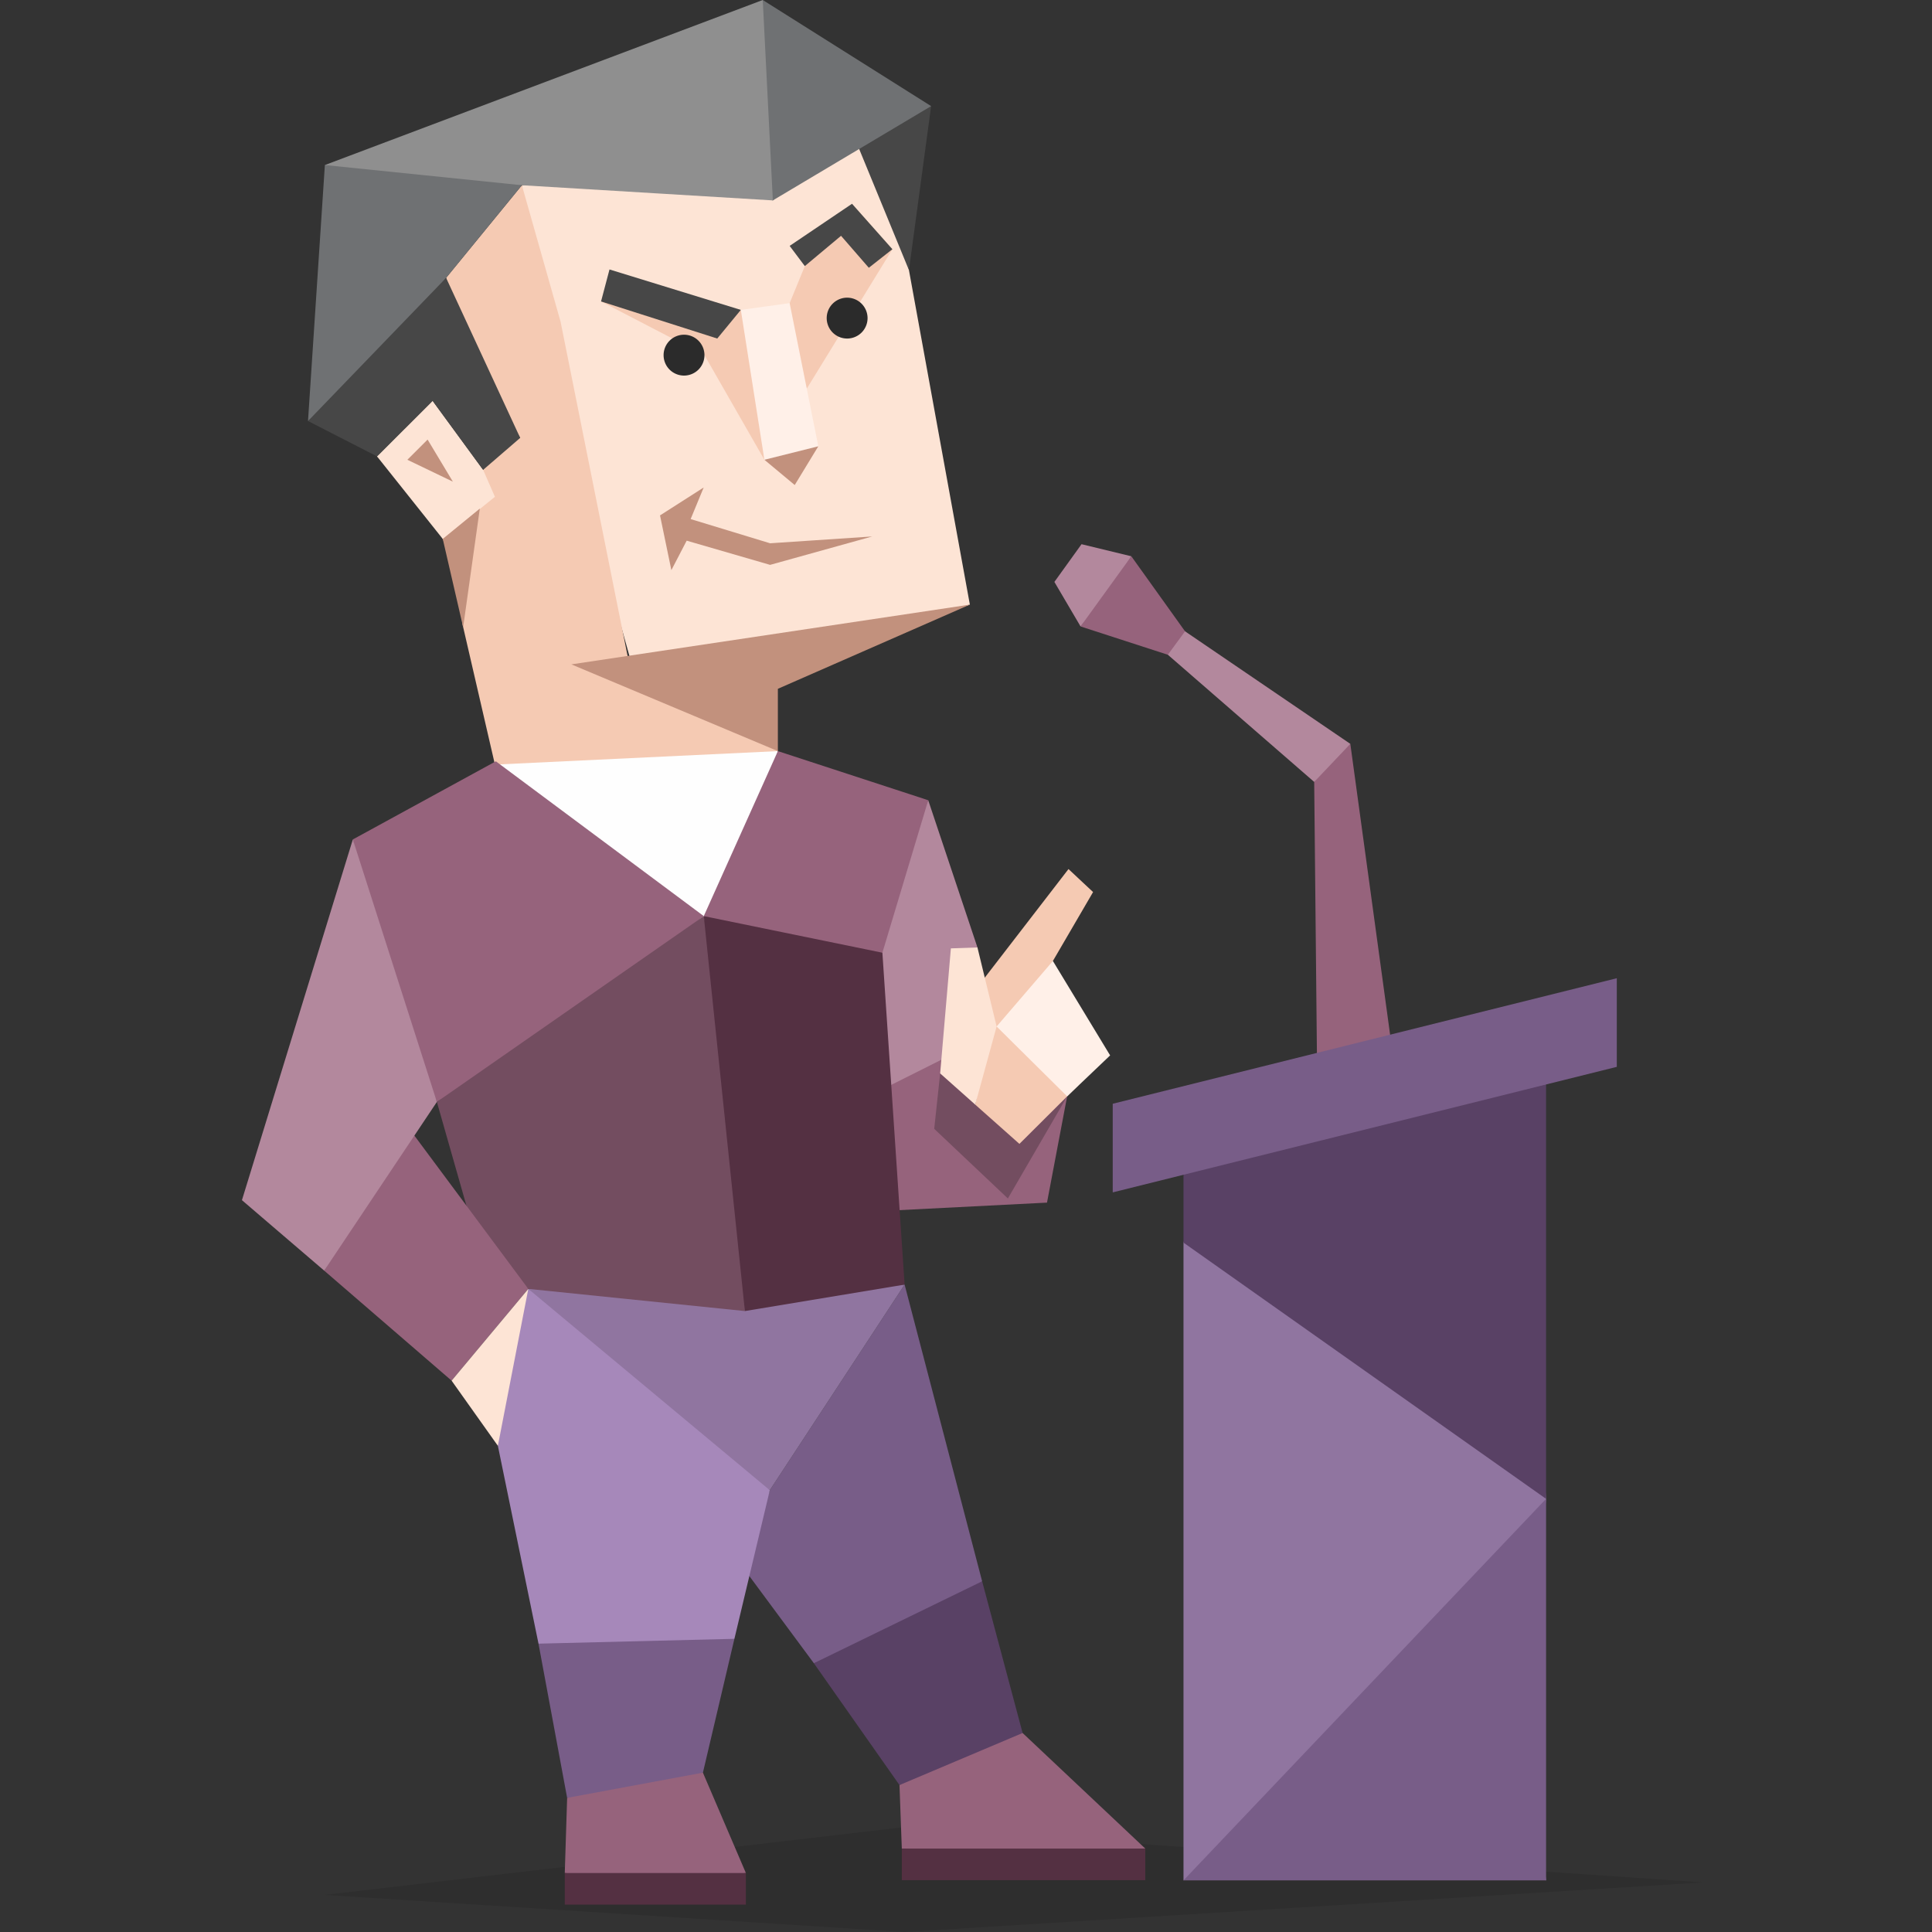
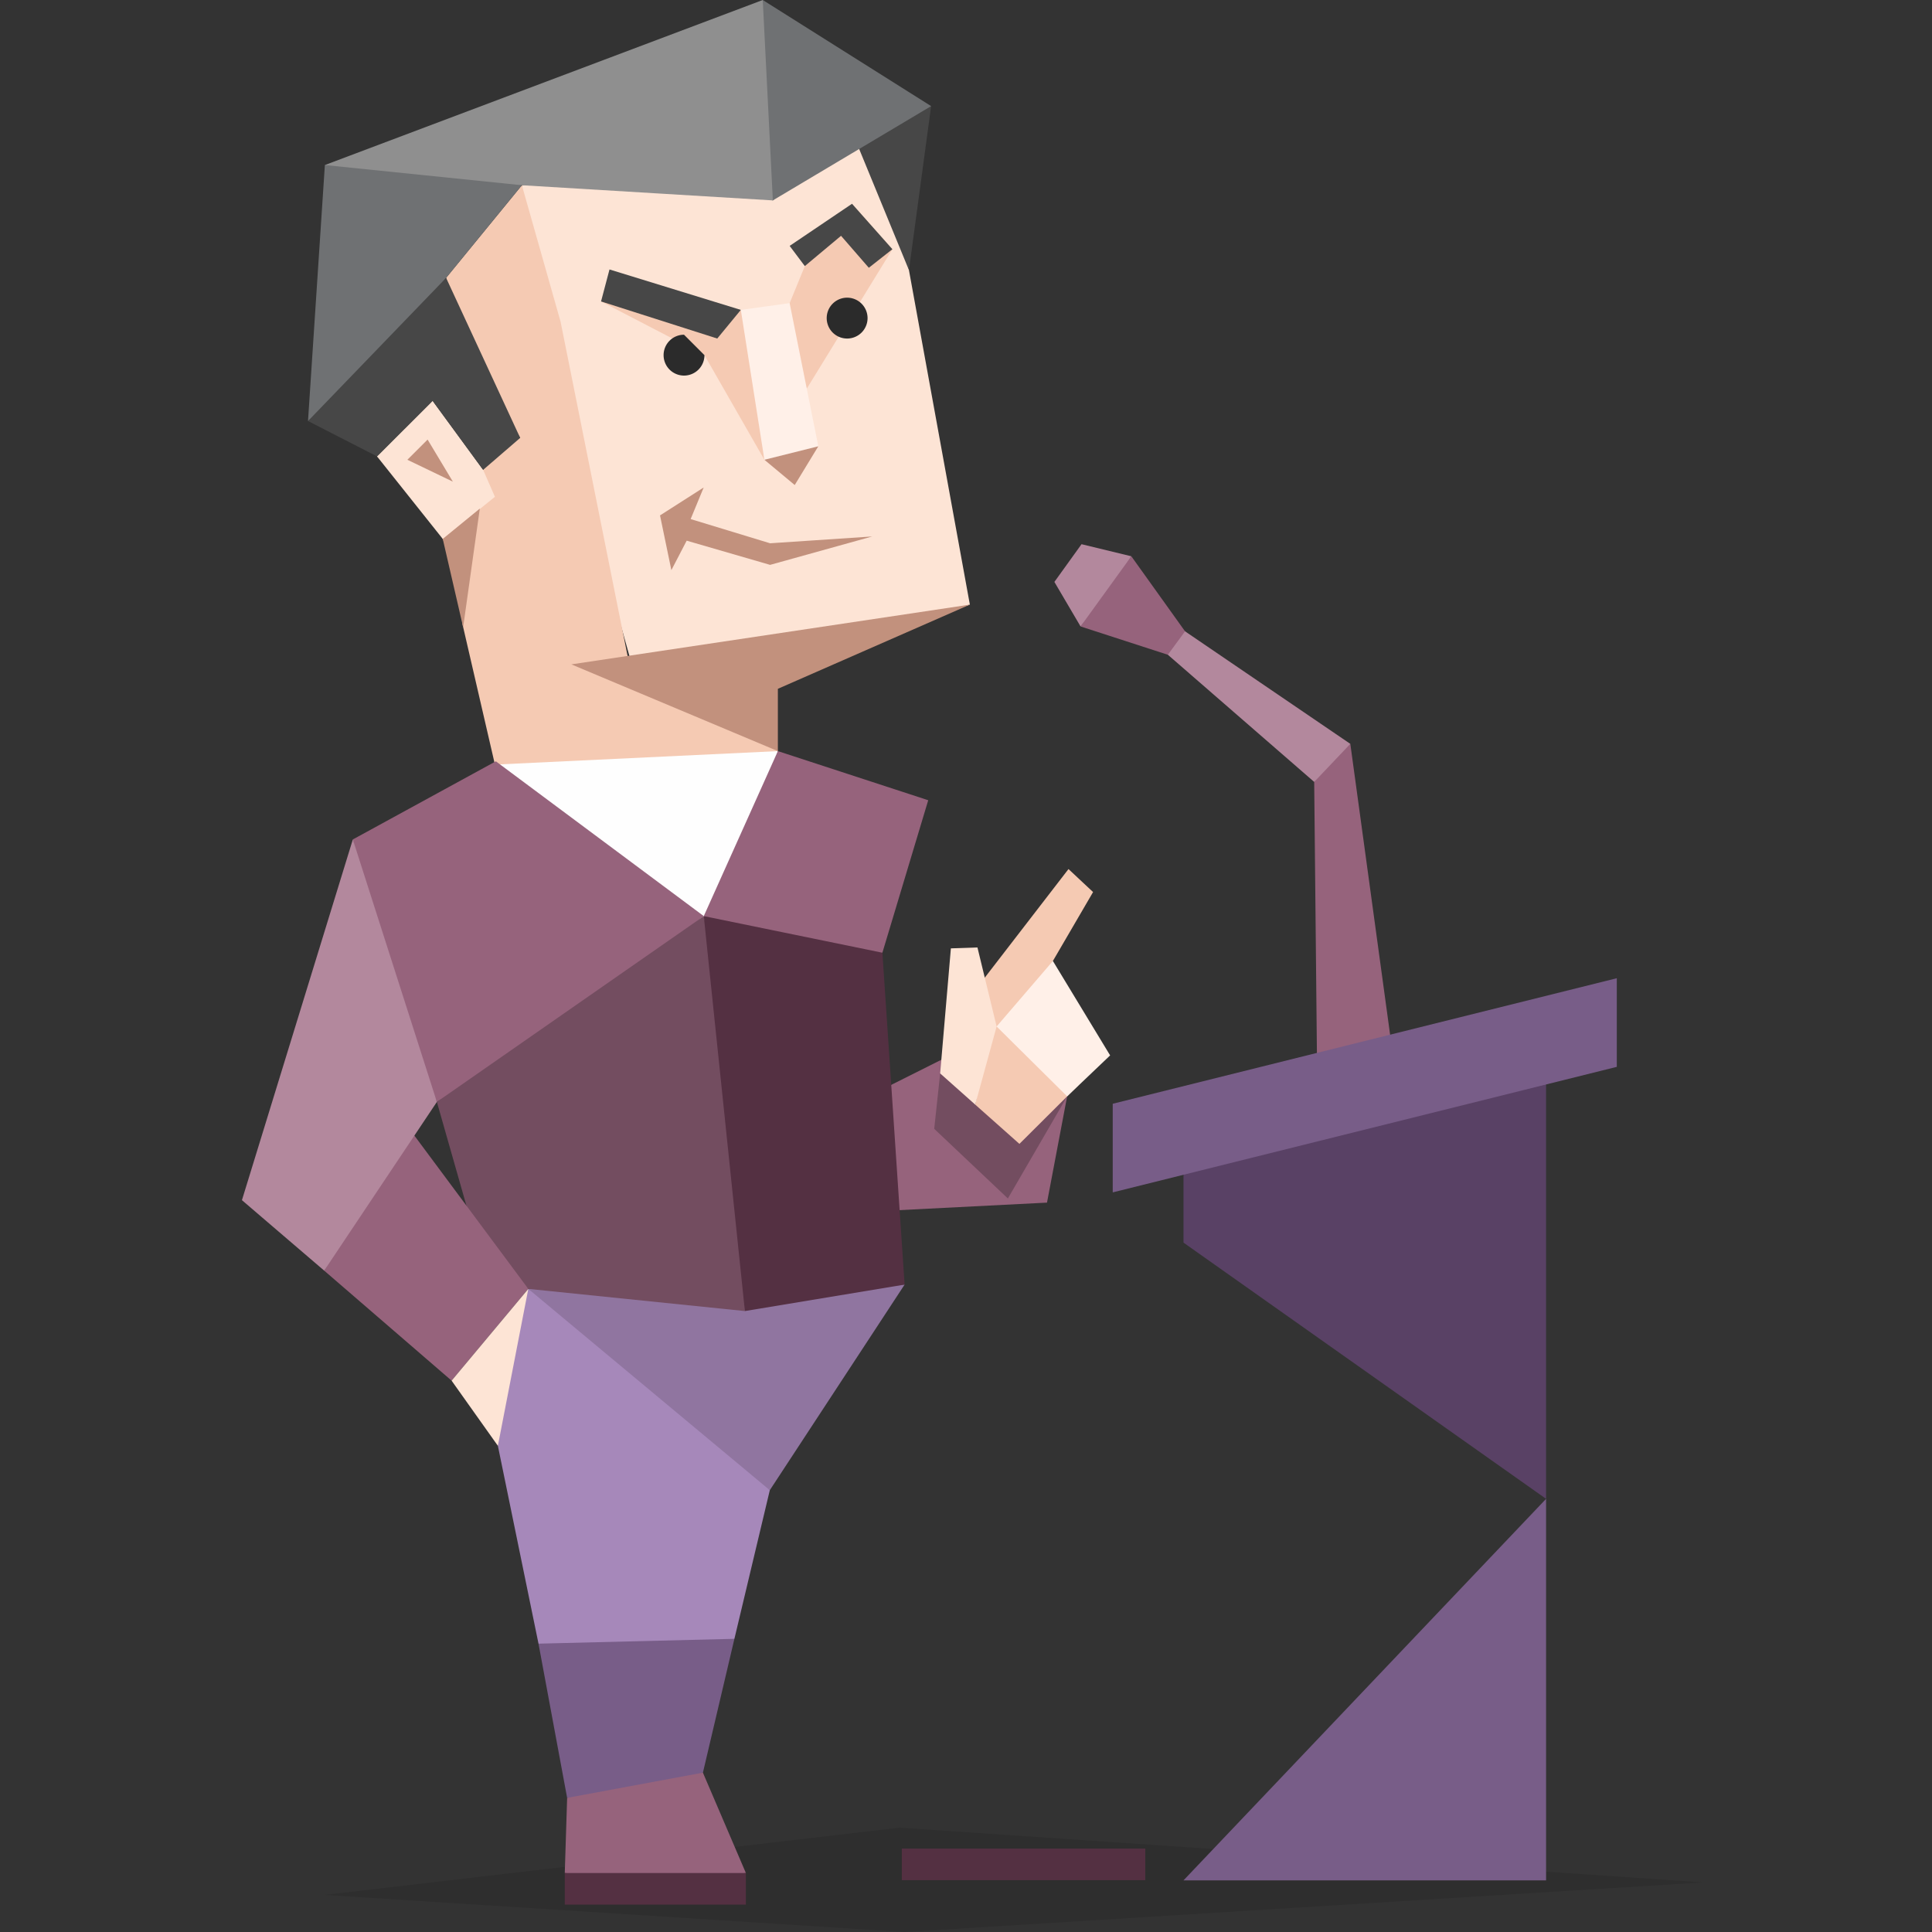
<svg xmlns="http://www.w3.org/2000/svg" id="illustration" viewBox="0 0 400 400">
  <rect x="0" y="0" width="400" height="400" fill="#333333" stroke="none" />
  <defs>
    <style>.cls-1,.cls-10,.cls-11,.cls-12,.cls-13,.cls-14,.cls-15,.cls-16,.cls-17,.cls-18,.cls-2,.cls-3,.cls-4,.cls-5,.cls-6,.cls-8,.cls-9{fill-rule:evenodd;}.cls-1{opacity:0.1;}.cls-2{fill:#785d88;}.cls-3{fill:#594165;}.cls-4{fill:#9075a0;}.cls-5{fill:#a688ba;}.cls-6{fill:#96637c;}.cls-18,.cls-7{fill:#543042;}.cls-8{fill:#fefefe;}.cls-9{fill:#fde4d5;}.cls-10{fill:#f5cab3;}.cls-11{fill:#474747;}.cls-12{fill:#b3889d;}.cls-13{fill:#734d60;}.cls-14{fill:#fff0e8;}.cls-15{fill:#c2917d;}.cls-16{fill:#6f7173;}.cls-17{fill:#8f8f8f;}.cls-19{fill:#2b2b2b;}</style>
  </defs>
  <title>Debater (ENTP) personality</title>
  <polygon class="cls-1" points="67.26 392.32 186.23 378.4 352.6 389.73 187.29 400 67.26 392.32" />
-   <polygon class="cls-2" points="154.03 324.8 168.5 344.35 188.65 339.3 203.34 327.39 187.29 265.96 159.38 308.53 154.03 324.8" />
-   <polygon class="cls-3" points="168.5 344.35 186.23 369.58 208.17 364.36 211.72 358.8 203.34 327.39 168.5 344.35" />
  <polygon class="cls-4" points="109.38 266.85 187.29 265.96 159.38 308.53 135.26 297.33 109.38 266.85" />
  <polygon class="cls-5" points="159.38 308.53 152.05 339.3 131.77 347.68 111.49 340.3 103.08 299.34 101.44 282.7 109.38 266.85 159.38 308.53" />
  <polygon class="cls-2" points="152.05 339.3 145.53 367.01 133.36 373.3 117.42 372.23 111.49 340.3 152.05 339.3" />
  <polygon class="cls-6" points="145.53 367.01 154.43 387.79 136 389.79 116.93 387.79 117.42 372.23 145.53 367.01" />
-   <polygon class="cls-6" points="211.72 358.8 237.12 382.73 207.64 384.73 186.71 382.73 186.23 369.58 211.72 358.8" />
  <rect class="cls-7" x="116.93" y="387.79" width="37.5" height="6.54" />
  <rect class="cls-7" x="186.71" y="382.73" width="50.41" height="6.54" />
  <polygon class="cls-8" points="102.66 157.62 148.33 204.86 161.05 155.51 130.87 150.75 102.66 157.62" />
  <polygon class="cls-9" points="160.01 41.49 170.77 29.85 183.02 27.55 200.8 125.18 168.63 133.36 130.37 135.99 111.77 69.63 108.05 38.35 134.56 35.15 160.01 41.49" />
  <polygon class="cls-10" points="153.38 140.35 200.8 125.18 130.37 137.99 116.06 66.6 108.05 38.35 92.36 57.53 96.81 72.42 107.7 90.66 102.79 91.97 100.03 97.28 94.24 93.11 89.57 82.99 84.37 90.96 78.06 94.49 87.42 102.2 91.67 111.58 94.37 117.48 95.77 129.31 102.47 158.3 161.05 155.51 153.38 140.35" />
  <polygon class="cls-11" points="188.19 55.93 192.78 21.97 175.39 24.79 188.19 55.93" />
-   <polygon class="cls-12" points="192.18 165.68 202.37 196.16 199.39 224.43 180.58 237.54 179.55 191.75 192.18 165.68" />
  <polygon class="cls-6" points="195.52 219.1 199.39 224.43 220.94 226.99 216.77 248.99 183.59 250.68 181.41 226.17 195.52 219.1" />
  <polygon class="cls-13" points="194.65 222.24 193.42 233.71 208.67 248.13 220.94 226.99 209.57 225.3 194.65 222.24" />
  <polygon class="cls-10" points="206.34 212.52 200.74 206.49 221.22 179.93 226.31 184.69 217.99 198.96 214.62 209.3 206.34 212.52" />
  <polygon class="cls-10" points="206.34 207.51 223.15 224.79 211.06 236.83 201.91 228.7 206.34 207.51" />
  <polygon class="cls-9" points="202.37 196.16 196.87 196.35 194.65 222.24 201.91 228.7 206.34 212.52 202.37 196.16" />
  <polygon class="cls-14" points="206.34 212.52 217.99 198.96 229.84 218.51 220.94 226.99 206.34 212.52" />
  <polygon class="cls-10" points="124.44 62.41 145.85 73.53 158.26 95.19 156.78 75.04 153.38 64.16 124.44 62.41" />
  <polygon class="cls-10" points="166.63 55.09 163.49 62.76 163.01 70.72 167.03 80.47 184.76 51.6 176.4 42.19 166.63 55.09" />
  <polygon class="cls-11" points="153.38 64.16 126.19 55.79 124.44 62.41 148.5 70.09 153.38 64.16" />
  <polygon class="cls-11" points="163.49 50.91 176.4 42.19 184.76 51.6 179.88 55.44 174.13 48.82 166.63 55.09 163.49 50.91" />
  <polygon class="cls-14" points="163.49 62.76 169.42 92.4 164.69 95.6 158.26 95.19 153.38 64.16 163.49 62.76" />
  <polygon class="cls-15" points="180.58 111.07 159.44 112.48 142.99 107.47 145.69 100.93 136.65 106.71 139 118.04 142.17 111.94 159.44 116.95 180.58 111.07" />
  <polygon class="cls-9" points="100.03 97.28 102.47 102.86 91.67 111.58 78.06 94.49 89.57 82.99 100.03 97.28" />
  <polygon class="cls-16" points="160.01 41.49 192.78 21.97 157.92 0 155.21 22.75 160.01 41.49" />
  <polygon class="cls-17" points="160.01 41.49 157.92 0 67.26 34.17 86.81 40.15 108.05 38.35 160.01 41.49" />
  <polygon class="cls-16" points="67.26 34.17 63.77 87.17 79.59 73.82 92.36 57.53 108.05 38.35 67.26 34.17" />
  <polygon class="cls-11" points="92.36 57.53 107.7 90.66 100.03 97.28 89.57 82.99 78.06 94.49 63.77 87.17 92.36 57.53" />
  <polygon class="cls-15" points="84.34 95.19 88.53 91.01 93.76 99.72 84.34 95.19" />
  <polygon class="cls-15" points="91.67 111.58 99.34 105.3 95.89 129.86 91.67 111.58" />
  <polygon class="cls-15" points="169.42 92.4 164.54 100.42 158.26 95.19 169.42 92.4" />
  <polygon class="cls-6" points="102.66 157.62 145.71 189.67 120.94 209.35 90.45 228.14 80.09 204.49 73.05 173.8 102.66 157.62" />
  <polygon class="cls-6" points="161.05 155.51 192.18 165.68 182.69 197.25 165.19 200.99 145.71 189.67 161.05 155.51" />
  <polygon class="cls-13" points="90.45 228.14 98.92 257.87 109.38 266.85 154.22 271.44 154.43 226.99 145.71 189.67 90.45 228.14" />
  <polygon class="cls-18" points="145.71 189.67 182.69 197.25 187.29 265.96 154.22 271.44 145.71 189.67" />
  <path class="cls-19" d="M179.62,65.86a4.23,4.23,0,1,1-4.23-4.23A4.24,4.24,0,0,1,179.62,65.86Z" />
-   <path class="cls-19" d="M145.85,73.53a4.23,4.23,0,1,1-4.23-4.23A4.23,4.23,0,0,1,145.85,73.53Z" />
+   <path class="cls-19" d="M145.85,73.53a4.23,4.23,0,1,1-4.23-4.23Z" />
  <polygon class="cls-15" points="118.29 137.55 200.8 125.18 161.05 142.61 161.05 155.51 118.29 137.55" />
  <polygon class="cls-6" points="83.71 232.31 109.38 266.85 93.5 285.85 67.12 263.07 83.71 232.31" />
  <polygon class="cls-9" points="103.08 299.34 93.5 285.85 109.38 266.85 103.08 299.34" />
  <polygon class="cls-12" points="73.05 173.8 50.09 248.48 67.12 263.07 90.45 228.14 73.05 173.8" />
  <polygon class="cls-6" points="288.44 218.85 272.69 221.69 272.09 161.89 275.04 157.29 279.57 154.01 288.44 218.85" />
  <polygon class="cls-12" points="279.57 154.01 272.09 161.89 239.32 133.41 239.57 130.23 242.61 128.84 279.57 154.01" />
  <polygon class="cls-12" points="234.23 115.17 229.5 122.88 223.72 129.7 218.3 120.48 223.92 112.67 234.23 115.17" />
  <polygon class="cls-6" points="234.23 115.17 223.72 129.7 241.79 135.56 245.35 130.71 234.23 115.17" />
-   <polygon class="cls-4" points="320.1 389.31 285.54 383.36 245.03 389.31 245.03 257.27 248 246.87 245.03 228.13 320.1 209.13 316.66 262.45 320.1 310.32 315.75 354.7 320.1 389.31" />
  <polygon class="cls-3" points="320.1 209.13 245.03 227.01 245.03 257.27 320.1 310.32 320.1 209.13" />
  <polygon class="cls-2" points="334.74 220.88 230.38 246.87 230.38 228.52 334.74 202.53 334.74 220.88" />
  <polygon class="cls-2" points="320.1 310.32 245.03 389.31 320.1 389.31 320.1 310.32" />
</svg>